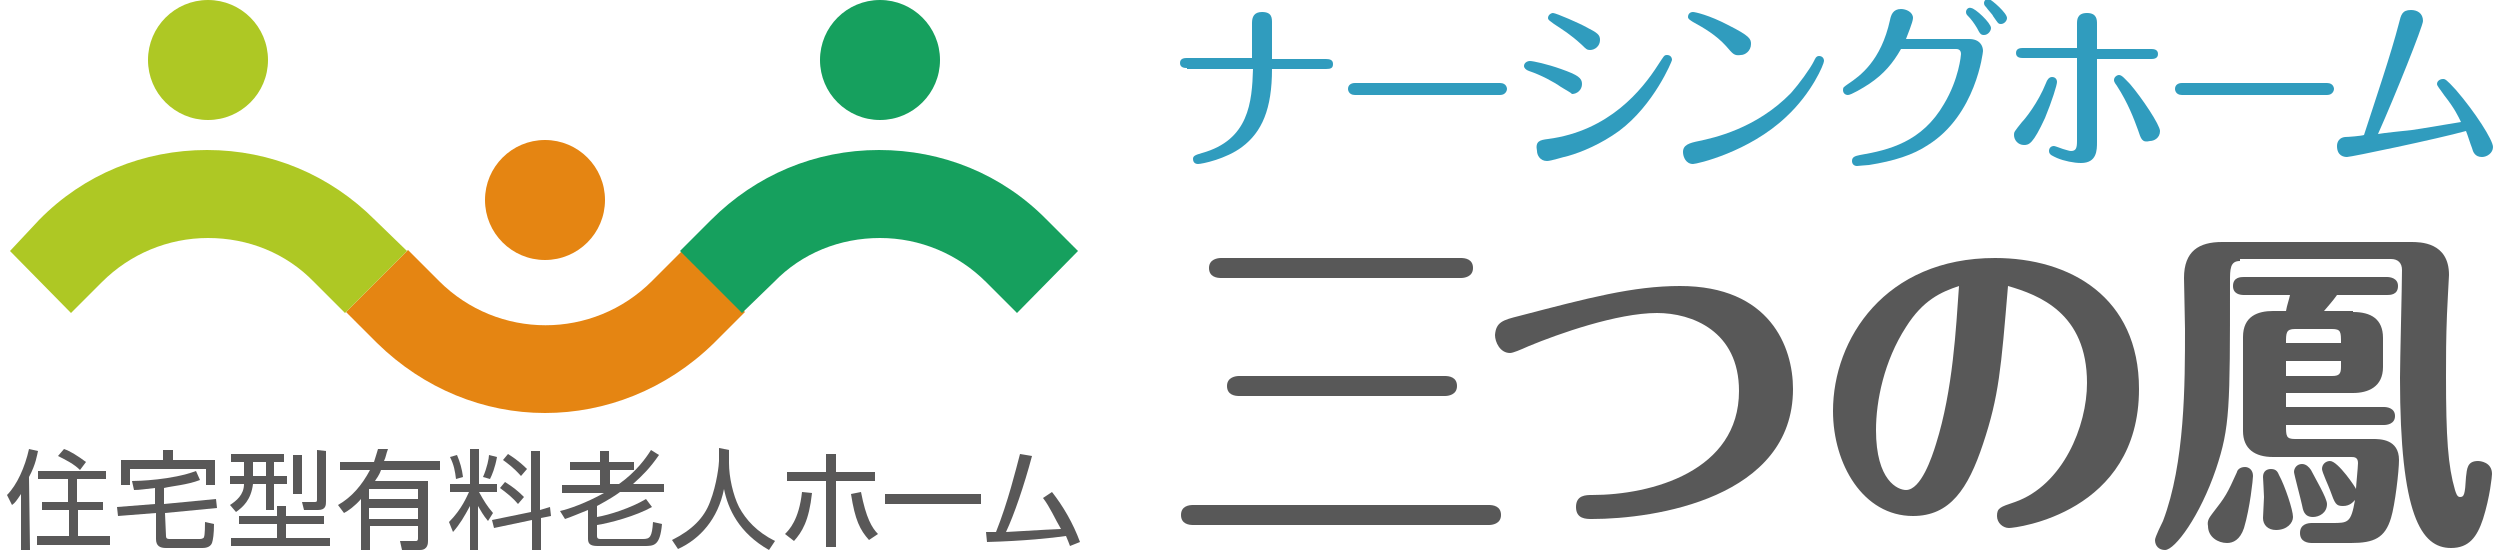
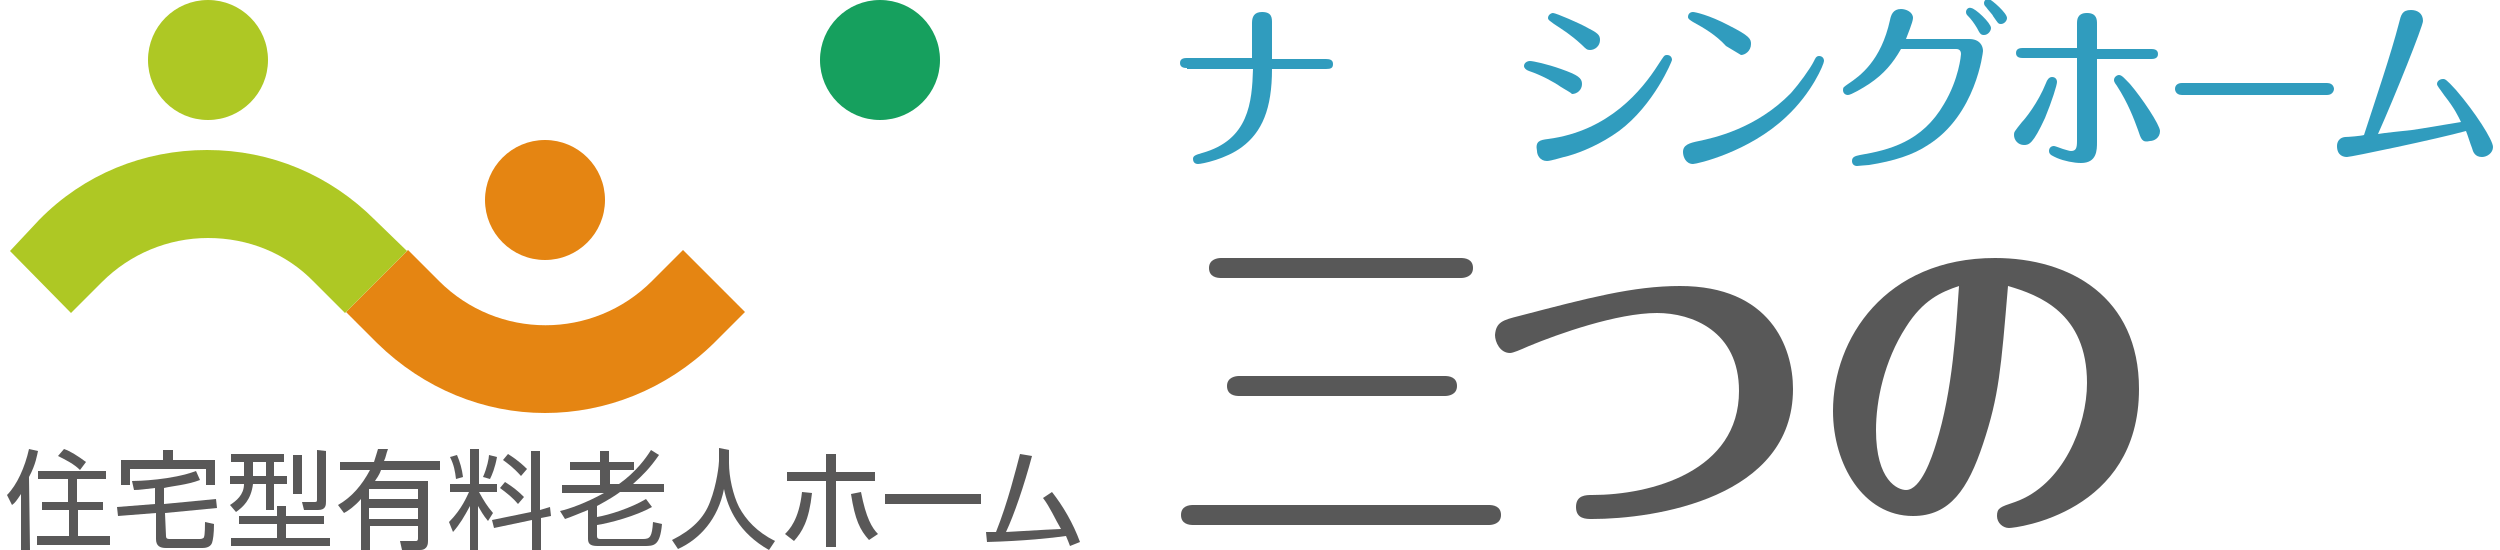
<svg xmlns="http://www.w3.org/2000/svg" version="1.1" id="a" x="0px" y="0px" width="250px" height="55px" viewBox="0 0 250 55" style="enable-background:new 0 0 250 55;" xml:space="preserve">
  <style type="text/css">
	.st0{fill:#309CBE;}
	.st1{fill:#585858;}
	.st2{fill:#E58512;}
	.st3{fill:#16A05E;}
	.st4{fill:#AEC824;}
	.st5{fill:#595858;}
</style>
  <g>
    <g>
      <g>
        <g>
          <g>
            <path class="st0" d="M118.7,6.8c-0.2,0-0.7,0-0.7-0.5s0.5-0.5,0.7-0.5h6.5V2.3c0-0.6,0.2-1.1,1-1.1c1,0,1,0.6,1,1.1v3.6h5.4       c0.4,0,0.7,0.1,0.7,0.5c0,0.4-0.2,0.5-0.7,0.5h-5.4c0,4-1,6.3-3,7.8c-1.6,1.2-4,1.7-4.4,1.7c-0.4,0-0.5-0.3-0.5-0.5       c0-0.3,0.2-0.4,0.9-0.6c4.7-1.3,5-5.1,5.1-8.4H118.7z" />
          </g>
          <g>
-             <path class="st0" d="M150,8.3c0.7,0,0.7,0.6,0.7,0.6c0,0.1-0.1,0.6-0.7,0.6h-14.5c-0.7,0-0.7-0.6-0.7-0.6       c0-0.4,0.3-0.6,0.7-0.6H150z" />
-           </g>
+             </g>
          <g>
            <path class="st0" d="M156.1,8.7c-0.7-0.5-2-1.2-3.2-1.6c-0.3-0.1-0.5-0.3-0.5-0.5c0-0.3,0.3-0.5,0.6-0.5c0.3,0,1.7,0.3,3.1,0.8       c1.7,0.6,2.1,0.9,2.1,1.5c0,0.6-0.5,1-1,1C157,9.2,156.9,9.2,156.1,8.7z M154.8,13.9c6.1-0.8,9.4-4.9,11-7.4       c0.6-0.9,0.6-1,0.9-1c0.3,0,0.5,0.2,0.5,0.5c0,0.1-1.8,4.5-5.3,7.1c-1.8,1.3-3.7,2.1-5.1,2.5c-0.5,0.1-1.7,0.5-2.1,0.5       c-0.7,0-1-0.6-1-1C153.5,14.1,154,14,154.8,13.9z M158.2,4.5c-1.2-1.1-1.9-1.5-2.8-2.1c-0.4-0.3-0.6-0.4-0.6-0.6       c0-0.3,0.3-0.5,0.5-0.5c0.3,0,2.8,1.1,3.3,1.4c1.2,0.6,1.4,0.8,1.4,1.3c0,0.6-0.5,1-1,1C158.7,5,158.6,4.9,158.2,4.5z" />
          </g>
          <g>
-             <path class="st0" d="M169.9,14.1c1.4-0.3,5.7-1.2,9.2-4.8c0.8-0.9,1.9-2.4,2.3-3.2c0.1-0.2,0.2-0.5,0.5-0.5       c0.3,0,0.5,0.2,0.5,0.5c0,0.3-1.2,3.2-3.8,5.6c-3.7,3.5-8.9,4.7-9.3,4.7c-0.7,0-1-0.7-1-1.2C168.3,14.5,168.9,14.3,169.9,14.1z        M172.6,4.6c-1-1.1-2.2-1.8-3.3-2.4c-0.3-0.2-0.5-0.3-0.5-0.5c0-0.3,0.2-0.5,0.5-0.5c0.2,0,1.6,0.3,3.5,1.3       c2.2,1.1,2.3,1.4,2.3,1.9c0,0.7-0.6,1.1-1,1.1C173.4,5.6,173.3,5.4,172.6,4.6z" />
+             <path class="st0" d="M169.9,14.1c1.4-0.3,5.7-1.2,9.2-4.8c0.8-0.9,1.9-2.4,2.3-3.2c0.1-0.2,0.2-0.5,0.5-0.5       c0.3,0,0.5,0.2,0.5,0.5c0,0.3-1.2,3.2-3.8,5.6c-3.7,3.5-8.9,4.7-9.3,4.7c-0.7,0-1-0.7-1-1.2C168.3,14.5,168.9,14.3,169.9,14.1z        M172.6,4.6c-1-1.1-2.2-1.8-3.3-2.4c-0.3-0.2-0.5-0.3-0.5-0.5c0-0.3,0.2-0.5,0.5-0.5c0.2,0,1.6,0.3,3.5,1.3       c2.2,1.1,2.3,1.4,2.3,1.9c0,0.7-0.6,1.1-1,1.1z" />
          </g>
          <g>
            <path class="st0" d="M196.9,3.9c1.1,0,1.4,0.7,1.4,1.2c0,0.1-0.7,6.4-5.5,9.4c-1.5,1-3.4,1.6-5.9,2c-0.2,0-1.1,0.1-1.2,0.1       c-0.3,0-0.5-0.2-0.5-0.5c0-0.4,0.3-0.5,0.8-0.6c2.9-0.5,6.2-1.3,8.4-5.1c1.5-2.5,1.7-4.9,1.7-5c0-0.5-0.4-0.5-0.5-0.5h-5.5       c-0.8,1.4-1.7,2.5-3.2,3.5c-0.6,0.4-1.8,1.1-2.1,1.1c-0.3,0-0.5-0.2-0.5-0.5s0.1-0.3,0.5-0.6c1.2-0.8,3.3-2.3,4.2-6.4       c0.1-0.5,0.3-1.1,1.1-1.1c0.5,0,1.2,0.3,1.2,0.9c0,0.4-0.6,1.8-0.7,2.1H196.9z M199.1,2.8c0,0.3-0.3,0.7-0.7,0.7       c-0.3,0-0.4-0.1-0.7-0.7c-0.3-0.5-0.6-0.9-0.9-1.2c-0.1-0.1-0.2-0.2-0.2-0.4c0-0.3,0.3-0.5,0.5-0.4       C197.5,0.8,199.1,2.3,199.1,2.8z M200.7,1.8c0,0.3-0.3,0.6-0.6,0.6c-0.3,0-0.3-0.1-0.8-0.8c0-0.1-0.5-0.6-0.7-0.9       c-0.1-0.1-0.2-0.2-0.2-0.4c0-0.2,0.2-0.5,0.5-0.4C199.2,0,200.7,1.3,200.7,1.8z" />
          </g>
          <g>
            <path class="st0" d="M202.2,12.2c0.3-0.3,1.6-1.9,2.4-3.9c0.1-0.3,0.3-0.6,0.6-0.6s0.5,0.2,0.5,0.5c0,0.3-0.5,1.9-1.2,3.6       c-1.2,2.6-1.6,2.7-2.1,2.7c-0.6,0-1-0.5-1-1C201.4,13.2,201.4,13.2,202.2,12.2z M209.7,14.2c0,0.8,0,2.1-1.6,2.1       c-0.7,0-1.7-0.2-2.4-0.5c-0.4-0.2-0.8-0.3-0.8-0.7c0-0.3,0.2-0.5,0.5-0.5c0.1,0,0.6,0.2,0.9,0.3c0.4,0.1,0.6,0.2,0.8,0.2       c0.5,0,0.6-0.3,0.6-1V5.8h-5.4c-0.2,0-0.7,0-0.7-0.5c0-0.5,0.5-0.5,0.7-0.5h5.4V2.4c0-0.4,0-1.1,1-1.1c1,0,1,0.7,1,1.1v2.5h5.4       c0.2,0,0.7,0,0.7,0.5c0,0.5-0.5,0.5-0.7,0.5h-5.4V14.2z M213.8,13c-0.4-1.1-1-2.7-2.1-4.4c-0.3-0.4-0.3-0.5-0.3-0.6       c0-0.3,0.3-0.5,0.5-0.5c0.3,0,0.6,0.4,1.1,0.9c1.2,1.4,3,4.1,3,4.7c0,0.7-0.6,1-1,1C214.2,14.3,214.1,13.9,213.8,13z" />
          </g>
          <g>
            <path class="st0" d="M232.7,8.3c0.7,0,0.7,0.6,0.7,0.6c0,0.1-0.1,0.6-0.7,0.6h-14.5c-0.7,0-0.7-0.6-0.7-0.6       c0-0.4,0.3-0.6,0.7-0.6H232.7z" />
          </g>
          <g>
            <path class="st0" d="M234.7,15.7c-0.3,0-1-0.1-1-1.1c0-0.1,0-0.8,0.8-0.9c0.3,0,1.6-0.1,1.9-0.2c1.2-3.7,2.7-8.1,3.5-11.2       c0.2-0.8,0.3-1.3,1.2-1.3c0.6,0,1.2,0.3,1.2,1.1c0,0.5-2.8,7.5-4.5,11.3c0.5-0.1,2.5-0.3,3.4-0.4c0.8-0.1,4.2-0.7,4.9-0.8       c-0.3-0.6-0.6-1.3-1.7-2.7c-0.4-0.6-0.7-0.9-0.7-1.1c0-0.3,0.3-0.5,0.6-0.5c0.2,0,0.3,0,1.3,1.1c1.9,2.2,3.7,5,3.7,5.7       c0,0.6-0.6,1-1.1,1c-0.7,0-0.9-0.5-1-0.9c-0.2-0.5-0.4-1.2-0.6-1.7C243.7,13.9,235.1,15.7,234.7,15.7z" />
          </g>
        </g>
      </g>
      <g>
        <g>
          <path class="st1" d="M148.9,50.5c0.4,0,1.2,0.1,1.2,1c0,0.9-0.9,1-1.2,1h-29.6c-0.4,0-1.2-0.1-1.2-1c0-0.9,0.8-1,1.2-1H148.9z       M146.1,25.8c0.4,0,1.2,0.1,1.2,1c0,0.9-0.9,1-1.2,1h-24c-0.4,0-1.2-0.1-1.2-1c0-0.9,0.9-1,1.2-1H146.1z M144.5,37.6      c0.4,0,1.2,0.1,1.2,1c0,0.9-0.9,1-1.2,1h-20.6c-0.4,0-1.2-0.1-1.2-1c0-0.9,0.9-1,1.2-1H144.5z" />
          <path class="st1" d="M151.9,31.6c6.9-1.8,11.4-3,16.1-3c9,0,11.3,6.1,11.3,10.3c0,10.9-13.8,13-20.1,13c-0.6,0-1.6,0-1.6-1.2      c0-1.2,1-1.2,1.6-1.2c6,0,14.7-2.4,14.7-10.4c0-6-4.7-7.8-8.2-7.8c-4,0-9.9,2.1-12.8,3.3c-0.9,0.4-1.6,0.7-1.9,0.7      c-1,0-1.5-1.1-1.5-1.8C149.6,32.2,150.3,32,151.9,31.6z" />
          <path class="st1" d="M198.3,44.4c-1.5,4.5-3.3,7.2-7,7.2c-5,0-8-5.2-8-10.5c0-7.2,5.2-15.3,16.2-15.3c7.5,0,14.4,3.9,14.4,13.1      c0,12.4-12.3,13.9-13,13.9c-0.6,0-1.2-0.5-1.2-1.2c0-0.8,0.3-0.9,1.8-1.4c4.8-1.7,7.2-7.6,7.2-11.9c0-7-4.8-8.8-7.9-9.7      C200.1,36.9,199.9,39.6,198.3,44.4z M190.6,32.7c-2.2,3.4-3,7.4-3,10.3c0,5.1,2.2,6,3,6c1.5,0,2.6-3.3,3-4.6      c1.7-5.4,2-11.6,2.3-15.8C194.1,29.2,192.3,30,190.6,32.7z" />
-           <path class="st1" d="M224,26.1c-1,0-1,0.8-1,2.1c0,12.6,0,14.5-1.4,18.7c-1.6,4.7-4.1,8.1-5.1,8.1c-0.6,0-1-0.4-1-1      c0-0.3,0.7-1.7,0.8-1.9c2.2-5.8,2.2-13.7,2.2-19.2c0-0.8-0.1-4.4-0.1-5.1c0-2.7,1.5-3.6,3.8-3.6h18.9c0.9,0,3.8,0,3.8,3.3      c0,0.2-0.2,3.5-0.2,3.9c-0.1,2.4-0.1,4.4-0.1,6.2c0,6.2,0.2,9,0.9,11.4c0.1,0.3,0.2,0.7,0.5,0.7c0.4,0,0.5-0.2,0.6-2      c0.1-0.8,0.1-1.6,1.2-1.6c0.2,0,1.4,0.1,1.4,1.3c0,0.2-0.2,2.3-0.9,4.5c-0.6,1.8-1.4,2.9-3.2,2.9c-3,0-5.1-3.3-5.1-17      c0-1.7,0.2-9.3,0.2-10.8c0-0.7-0.4-1.1-1.1-1.1H224z M221.2,51.4c1.4-1.8,1.5-2,2.5-4.2c0-0.1,0.2-0.5,0.8-0.5      c0.4,0,0.8,0.3,0.8,0.9c0,0.3-0.3,3.2-0.9,5.2c-0.4,1.2-1.1,1.5-1.7,1.5c-0.9,0-1.9-0.6-1.9-1.7      C220.7,52.1,220.9,51.8,221.2,51.4z M235.3,31.2c1.8,0,3,0.7,3,2.6v2.9c0,2-1.5,2.6-3,2.6h-6.7v1.4h9.8c0.3,0,1.1,0.1,1.1,0.9      c0,0.8-0.8,0.9-1.1,0.9h-9.8c0,1.1,0,1.4,0.9,1.4h7.8c0.7,0,2.6,0,2.6,2.1c0,1.1-0.4,4.5-0.8,5.8c-0.6,2-1.7,2.5-4,2.5h-3.9      c-0.4,0-1.2-0.1-1.2-1c0-0.9,0.8-1,1.2-1h2c1.6,0,1.9,0,2.3-2.3c-0.2,0.2-0.5,0.6-1.2,0.6c-0.7,0-0.8-0.2-1.3-1.6      c-0.1-0.3-0.8-1.8-0.8-2.1c0-0.5,0.4-0.8,0.8-0.8c0.8,0,2.6,2.7,2.6,2.8c0-0.3,0.2-2.2,0.2-2.6c0-0.6-0.4-0.6-0.7-0.6h-7.8      c-1.8,0-3-0.8-3-2.6v-9.4c0-2.1,1.5-2.6,3-2.6h1.3c0.1-0.6,0.3-1.1,0.4-1.6h-4.6c-0.4,0-1.1-0.1-1.1-0.9c0-0.9,0.8-0.9,1.1-0.9      h14.3c0.3,0,1.1,0.1,1.1,0.9c0,0.9-0.8,0.9-1.1,0.9h-5c-0.5,0.7-0.8,1-1.3,1.6H235.3z M226.3,51.8c0-0.3,0.1-1.8,0.1-2.1      c0-0.3-0.1-1.9-0.1-2c0-0.6,0.4-0.8,0.8-0.8c0.6,0,0.7,0.4,0.8,0.6c0.6,1.1,1.4,3.5,1.4,4.2c0,0.6-0.6,1.3-1.7,1.3      C226.8,53,226.3,52.5,226.3,51.8z M234.1,34.3c0-1.1,0-1.4-0.9-1.4h-3.7c-0.9,0-0.9,0.4-0.9,1.4H234.1z M228.6,36.1v1.5h4.6      c0.7,0,0.9-0.2,0.9-0.9v-0.6H228.6z M231.3,51.7c-0.9,0-1-0.7-1.1-1.2c-0.1-0.5-0.8-3.1-0.8-3.3c0-0.4,0.3-0.8,0.8-0.8      c0.4,0,0.7,0.3,0.9,0.6c0.4,0.8,1.6,2.8,1.6,3.4C232.7,51.3,231.9,51.7,231.3,51.7z" />
        </g>
      </g>
    </g>
    <g>
      <g>
        <g>
          <path class="st2" d="M54.5,41.3c-6.1,0-12.1-2.4-16.8-7l-3.1-3.1l6.2-6.2l3.1,3.1c5.9,5.9,15.4,5.9,21.3,0l3.1-3.1l6.2,6.2      l-3.1,3.1C66.6,39,60.5,41.3,54.5,41.3z" />
          <circle class="st2" cx="54.5" cy="20" r="6" />
        </g>
        <g>
-           <path class="st3" d="M101.7,31.3l-3.1-3.1c-2.8-2.8-6.6-4.4-10.6-4.4c-4,0-7.8,1.5-10.6,4.4l-3.2,3.1l-6.2-6.2l3.1-3.1      c4.5-4.5,10.4-7,16.8-7c6.3,0,12.3,2.4,16.8,7l3.1,3.1L101.7,31.3z" />
          <ellipse class="st3" cx="88" cy="6" rx="6" ry="6" />
        </g>
        <g>
          <path class="st4" d="M7.1,31.3l3.1-3.1c2.8-2.8,6.6-4.4,10.6-4.4s7.8,1.5,10.6,4.4l3.1,3.1l6.2-6.2L37.5,22      c-4.5-4.5-10.4-7-16.8-7c-6.3,0-12.3,2.4-16.8,7l-2.9,3.1L7.1,31.3z" />
          <ellipse class="st4" cx="20.8" cy="6" rx="6" ry="6" />
        </g>
      </g>
      <g>
        <path class="st5" d="M3,55H2.1v-5.6c-0.4,0.6-0.6,0.9-0.9,1.1l-0.5-1c1-1,1.8-2.8,2.2-4.6l0.9,0.2c-0.1,0.4-0.2,1.3-0.9,2.6L3,55     L3,55z M10.7,47.9h-3v2.3h2.6v0.8H7.8v2.6H11v0.9H3.7v-0.9h3.2v-2.6H4.2v-0.8h2.6v-2.3h-3v-0.8h6.8V47.9z M8,47     c-0.6-0.6-1.4-1-2.2-1.4l0.6-0.7c0.6,0.2,1.4,0.7,2.2,1.3L8,47z" />
        <path class="st5" d="M16.6,53.6c0,0.3,0.2,0.3,0.4,0.3h3c0.2,0,0.4-0.1,0.4-0.2c0.1-0.2,0.1-1.3,0.1-1.5l0.9,0.2     c0,1-0.1,1.6-0.2,1.9c-0.2,0.5-0.8,0.5-1,0.5h-3.6c-0.6,0-1-0.2-1-0.9v-2.6l-3.8,0.3l-0.1-0.9l3.8-0.3v-1.6     c-1,0.1-1.5,0.2-2.1,0.2l-0.2-0.9c0.6,0,4-0.1,6.4-1L20,48c-1.3,0.5-2.8,0.6-3.6,0.8v1.6l5.2-0.5l0.1,0.9l-5.2,0.5L16.6,53.6     L16.6,53.6z M17.3,45v1h4.2v2.5h-0.9v-1.6h-7.6v1.6h-0.9v-2.5h4.2v-1H17.3z" />
        <path class="st5" d="M28.4,45.4v0.8h-1v1.4h1.3v0.8h-1.3v2.6h-0.8v-2.6h-1.3c-0.2,1.6-1,2.3-1.7,2.8l-0.6-0.7     c0.6-0.4,1.4-1,1.4-2.1h-1.4v-0.8h1.4v-1.4h-1.3v-0.8H28.4z M23.1,53.8h4.6v-1.4h-3.8v-0.8h3.8v-1h0.9v1h3.8v0.8h-3.8v1.4H33v0.8     h-9.9L23.1,53.8L23.1,53.8z M26.6,46.2h-1.3v1.4h1.3V46.2z M30.2,45.5v3.9h-0.9v-3.9H30.2z M32.6,45.1v5c0,0.4,0,0.9-0.8,0.9     h-1.4l-0.2-0.8h1.3c0.2,0,0.2-0.1,0.2-0.3V45L32.6,45.1L32.6,45.1L32.6,45.1z" />
        <path class="st5" d="M38.8,44.9c-0.2,0.5-0.2,0.8-0.4,1.2H44V47h-5.9c-0.2,0.6-0.5,0.9-0.6,1.1h5.3v6c0,0.2,0,0.9-0.8,0.9h-1.8     l-0.2-0.9h1.6c0.2,0,0.2-0.2,0.2-0.3v-1.2H37V55h-0.9v-5.1c-0.6,0.7-1.3,1.2-1.7,1.4l-0.6-0.8c1.4-0.8,2.4-2,3.2-3.5H34v-0.8h3.4     c0.2-0.6,0.3-1,0.4-1.3H38.8z M41.8,48.9h-4.9v1h4.9V48.9z M41.8,50.8h-4.9v1.1h4.9V50.8z" />
        <path class="st5" d="M45,49.2v-0.8H47v-3.5h0.9v3.5h1.8v0.8h-1.8l0,0c0.5,0.9,0.8,1.4,1.4,2.1l-0.5,0.8c-0.5-0.6-0.7-1-1-1.5V55     H47v-4.4c-0.6,1.1-1,1.8-1.7,2.6l-0.4-1c1.3-1.3,1.8-2.6,2-3H45z M45.6,47.9c-0.1-0.8-0.2-1.4-0.6-2.2l0.7-0.2     c0.3,0.7,0.5,1.4,0.6,2.2L45.6,47.9z M48.3,47.7c0.4-0.9,0.6-1.9,0.6-2.2l0.8,0.2c-0.2,1.1-0.5,1.8-0.7,2.2L48.3,47.7z M55,50.7     l0.1,0.9l-1,0.2V55h-0.9v-3l-3.8,0.8L49.2,52l3.9-0.8v-6.1H54V51L55,50.7z M51.8,50.4c-0.5-0.6-1-1-1.8-1.6l0.5-0.6     c0.8,0.5,1.3,0.9,1.9,1.5L51.8,50.4z M52.1,47.6c-0.8-0.9-1.4-1.3-1.8-1.6l0.5-0.6c0.3,0.2,1,0.6,1.9,1.5L52.1,47.6z" />
        <path class="st5" d="M59.7,51.7c1.2-0.2,3.4-0.9,4.9-1.8l0.6,0.8c-1.6,0.9-4.2,1.6-5.5,1.8v1.1c0,0.3,0.2,0.3,0.4,0.3h4.2     c0.7,0,0.9-0.2,1-1.7l0.9,0.2c-0.2,2.2-0.8,2.2-1.8,2.2h-4.6c-0.6,0-1-0.1-1-0.7V51c-1,0.4-1.7,0.7-2.3,0.9L56,51.1     c0.9-0.2,2.6-0.8,4.4-1.8h-4.2v-0.8H60V47h-3v-0.8h3v-1.1h0.9v1.1h2.5V47h-2.4v1.4h0.9c1.7-1.2,2.7-2.6,3.2-3.4l0.8,0.5     c-0.9,1.3-1.6,2-2.6,2.9h3.1v0.8H62c-0.4,0.3-1,0.7-2.3,1.4L59.7,51.7L59.7,51.7z" />
        <path class="st5" d="M72.9,45v1.3c0,1.4,0.4,3.2,1,4.4c0.7,1.3,1.8,2.5,3.6,3.4l-0.6,0.9c-3-1.7-4.1-4.1-4.5-6.1     c-0.6,3-2.4,5-4.6,6L67.2,54c2-1,3.2-2.2,3.8-3.8c0.7-1.8,0.9-3.8,0.9-4.1v-1.3L72.9,45L72.9,45z" />
        <path class="st5" d="M78.5,53.4c0.4-0.4,1.4-1.4,1.7-4.2l1,0.1c-0.3,2.8-1,3.9-1.8,4.8L78.5,53.4z M83.6,45.4v1.8h3.9v0.9h-3.9     v6.6h-1v-6.6h-3.9v-0.9h3.9v-1.8H83.6z M86.1,49.2c0.5,2.6,1.1,3.6,1.7,4.2l-0.9,0.6C86,53,85.5,52,85.1,49.4L86.1,49.2z" />
        <path class="st5" d="M98.1,49.4v1h-9.6v-1H98.1z" />
        <path class="st5" d="M105.2,49.2c1.1,1.4,2.1,3.1,2.8,5l-1,0.4c-0.1-0.3-0.2-0.5-0.4-1c-1.4,0.2-4.2,0.5-7.9,0.6l-0.1-1     c0.4,0,0.6,0,1,0c1.2-3,2-6.3,2.4-7.8l1.2,0.2c-0.8,3-1.8,5.9-2.6,7.6c3.4-0.2,5.2-0.3,5.5-0.3c-0.6-1-1.1-2.2-1.8-3.1     L105.2,49.2z" />
      </g>
    </g>
  </g>
</svg>